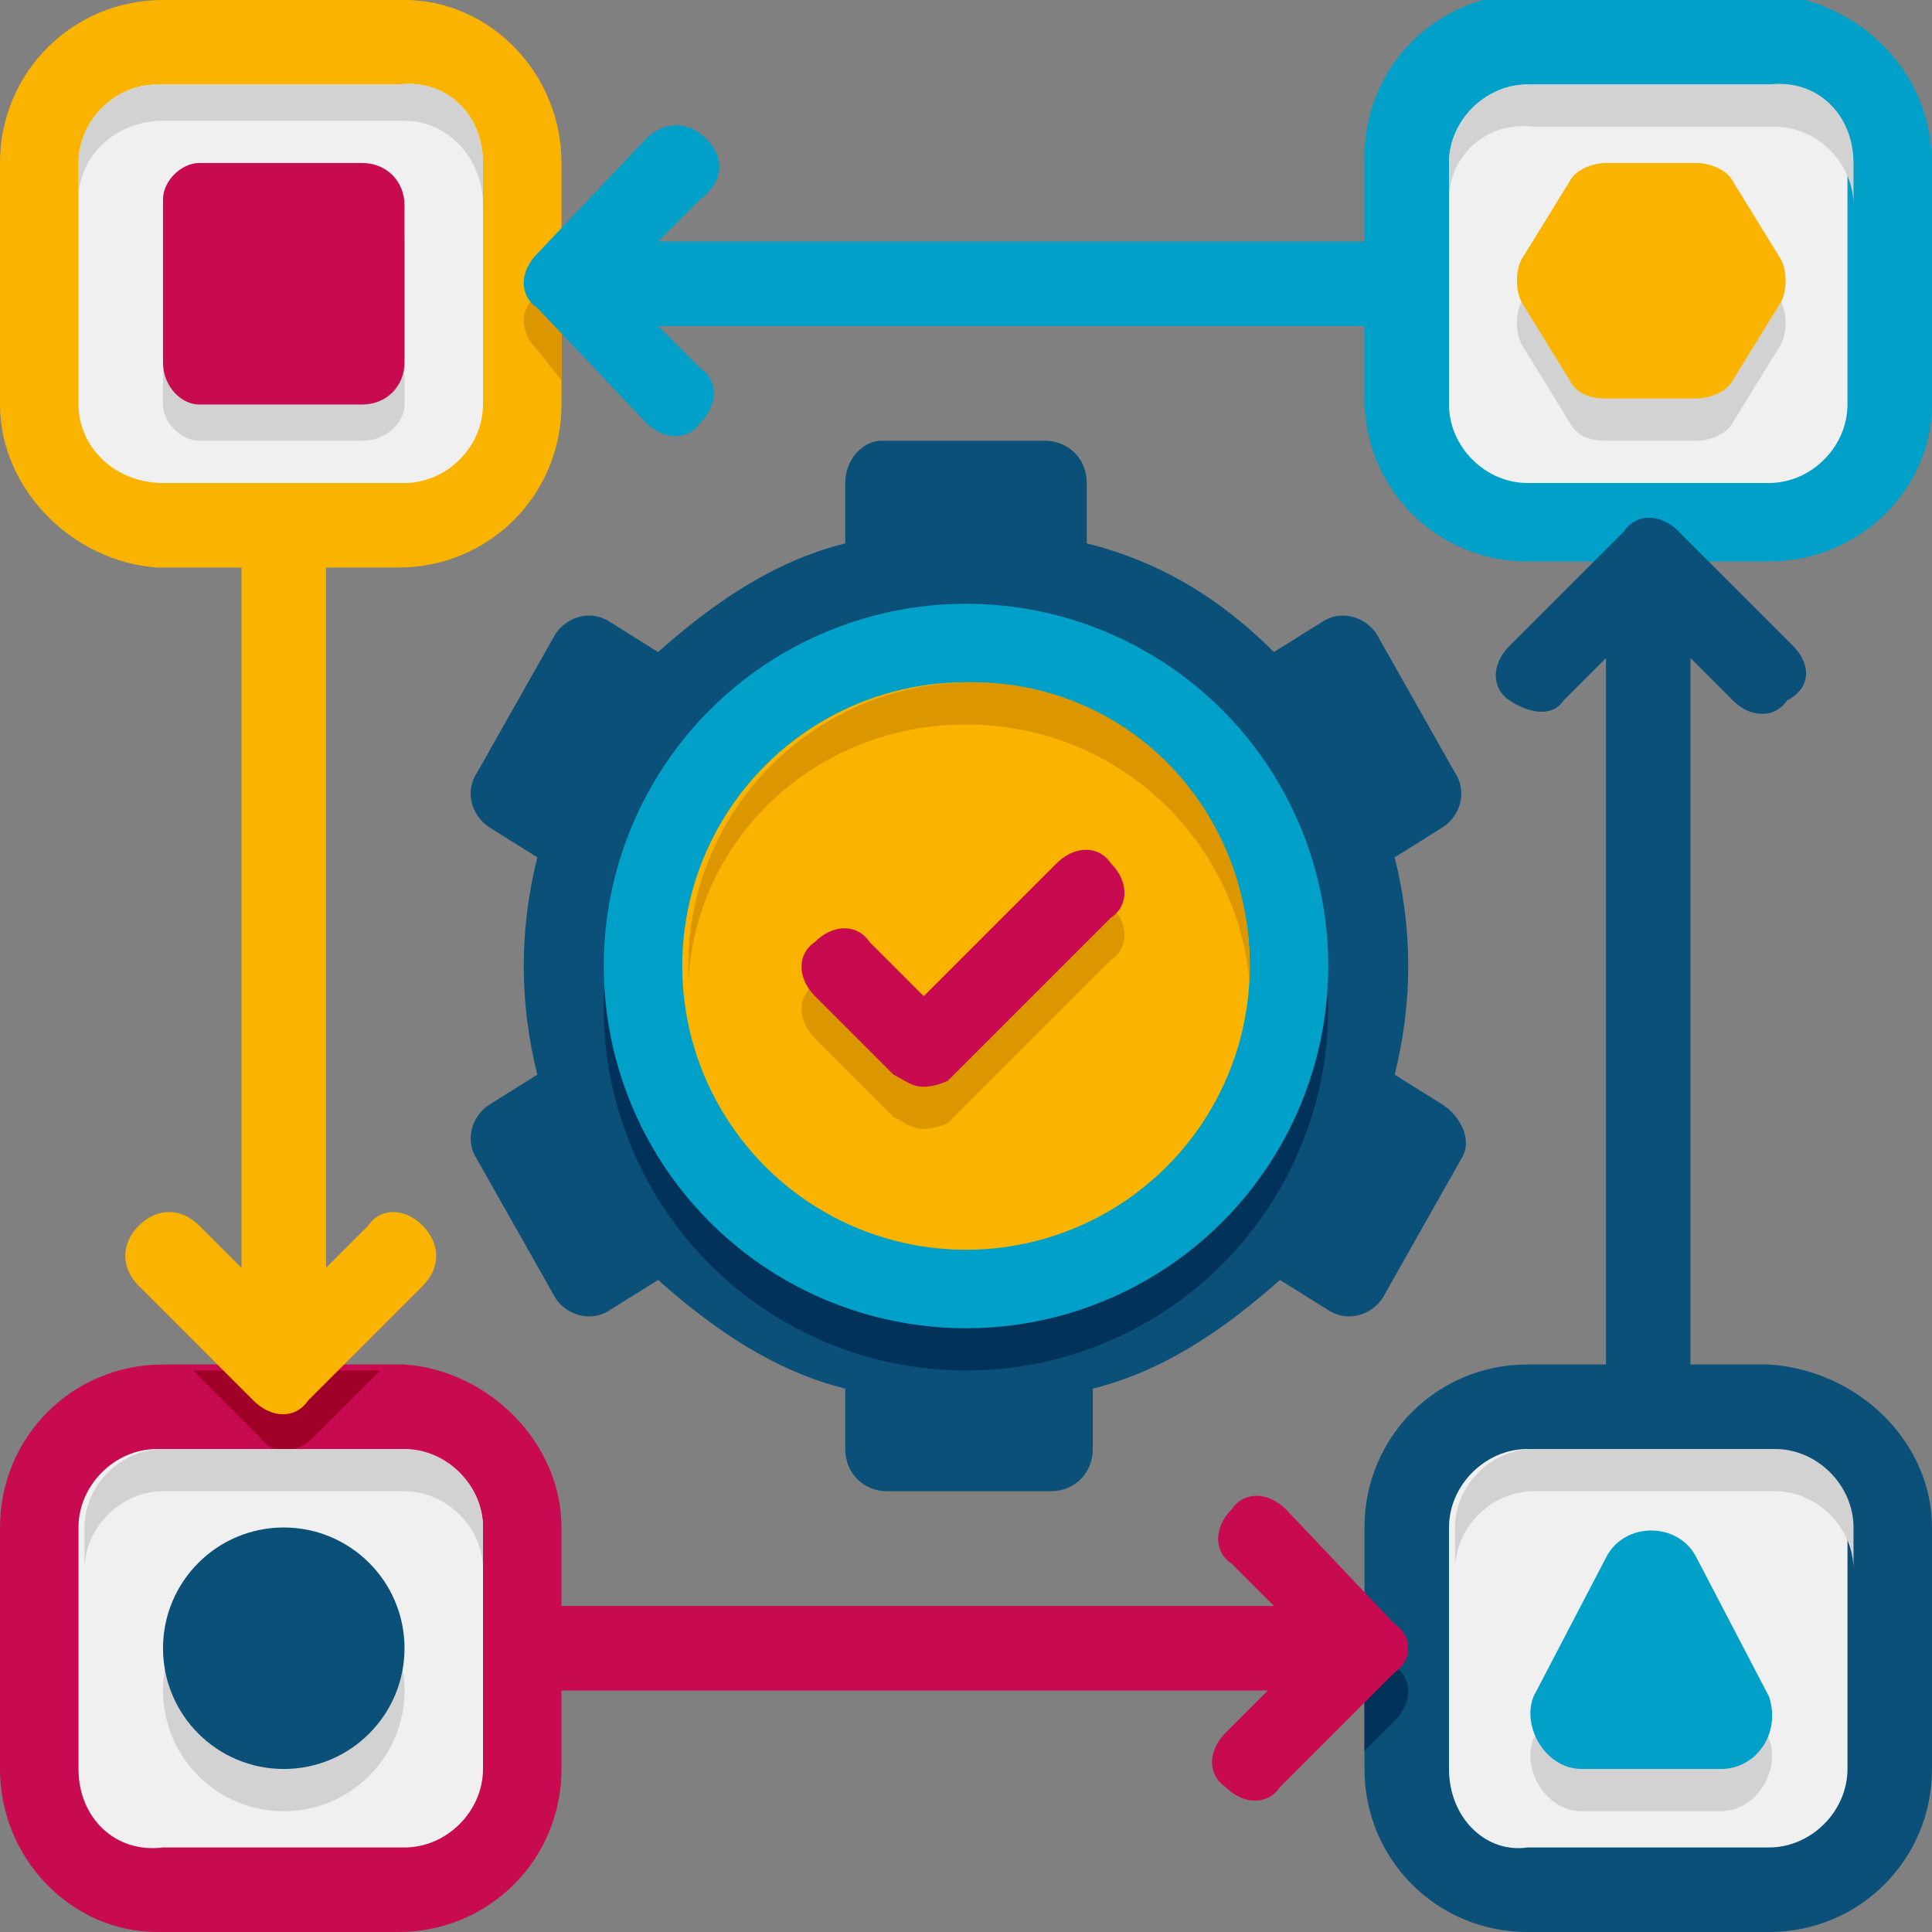
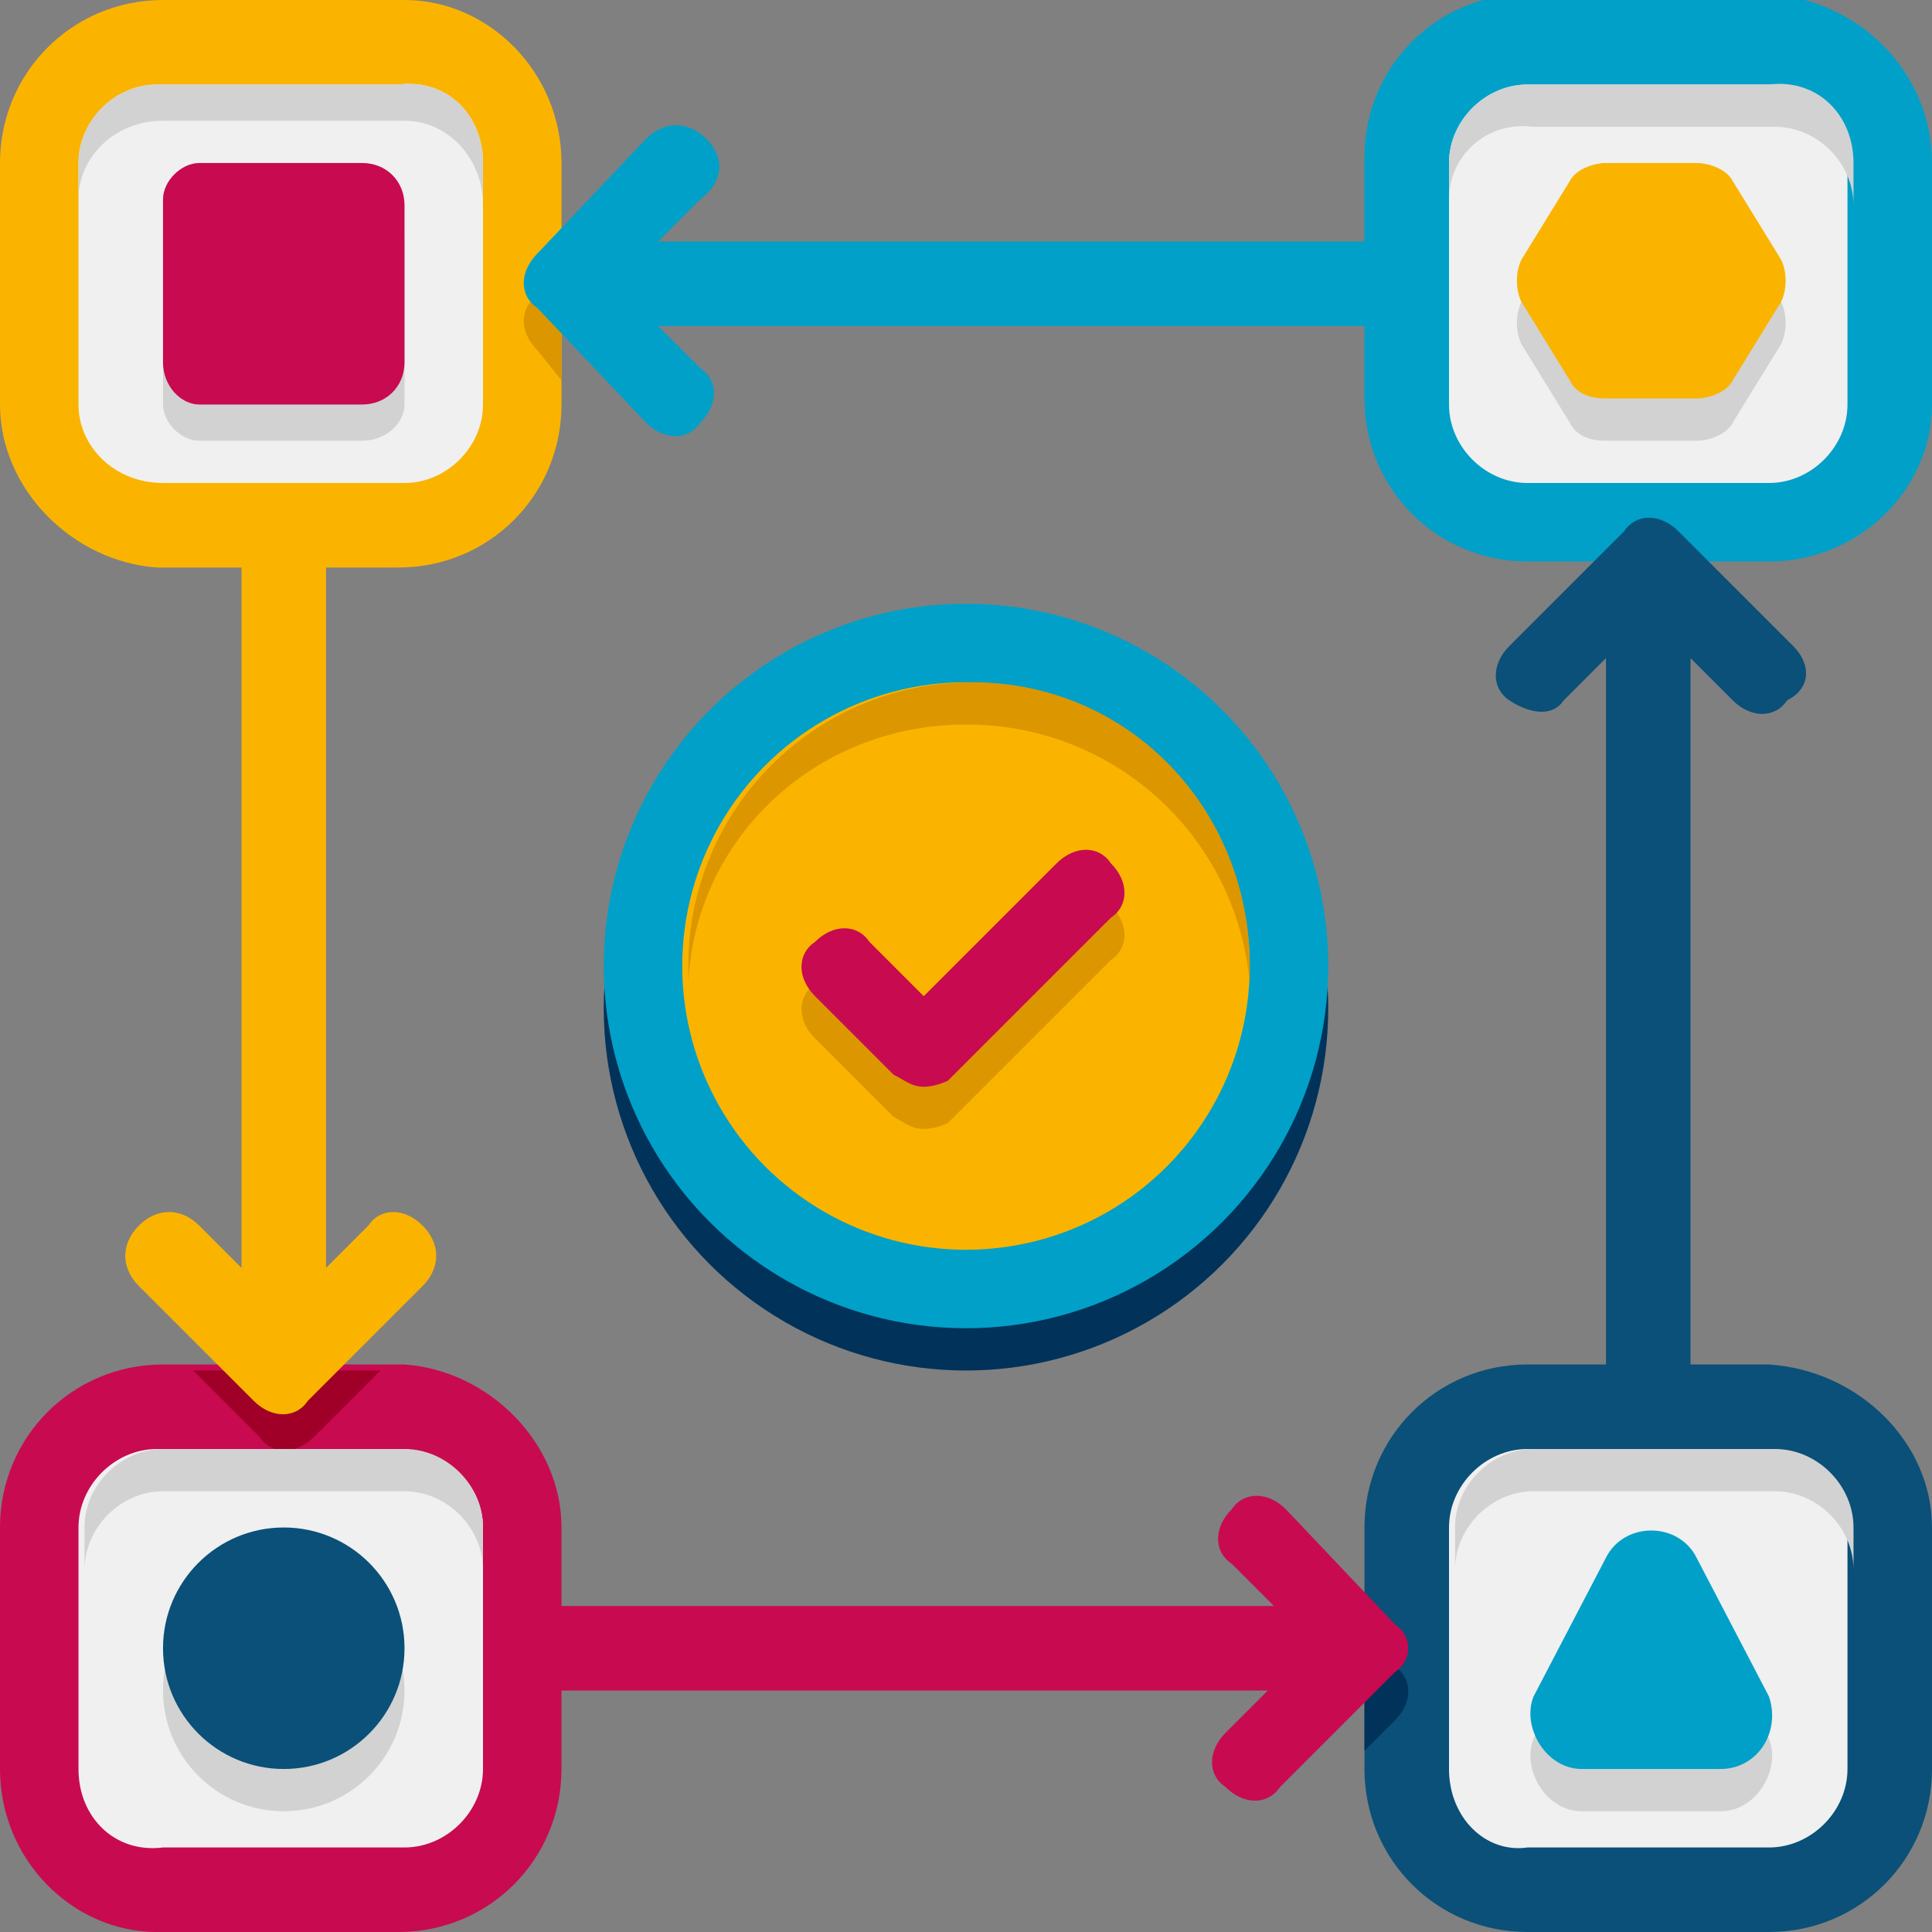
<svg xmlns="http://www.w3.org/2000/svg" version="1.1" id="Icons" x="0px" y="0px" width="32px" height="32px" viewBox="0 0 32 32" style="enable-background:new 0 0 32 32;" xml:space="preserve">
  <rect x="0" y="0" width="32" height="32" fill="#808080" stroke="none" />
  <style type="text/css">
	.st0{fill:#FAB400;}
	.st1{fill:#DC9600;}
	.st2{fill:#F0F0F0;}
	.st3{fill:#D2D2D2;}
	.st4{fill:#C80A50;}
	.st5{fill:#A00028;}
	.st6{fill:#00A0C8;}
	.st7{fill:#0A5078;}
	.st8{fill:#00325A;}
</style>
  <g>
    <g>
      <path class="st0" d="M9.3,2.7v4c0,1.5-1.2,2.7-2.7,2.7h-4C1.2,9.3,0,8.1,0,6.7v-4C0,1.2,1.2,0,2.7,0h4C8.1,0,9.3,1.2,9.3,2.7z" />
    </g>
    <g>
      <path class="st1" d="M9.3,4.4v1.9L8.9,5.8c-0.3-0.3-0.3-0.7,0-0.9L9.3,4.4z" />
    </g>
    <g>
      <path class="st2" d="M1.3,6.7v-4c0-0.7,0.6-1.3,1.3-1.3h4C7.4,1.3,8,1.9,8,2.7v4C8,7.4,7.4,8,6.7,8h-4C1.9,8,1.3,7.4,1.3,6.7z" />
    </g>
    <g>
      <path class="st3" d="M6,7.3H3.3C3,7.3,2.7,7,2.7,6.7V4c0-0.4,0.3-0.7,0.7-0.7H6c0.4,0,0.7,0.3,0.7,0.7v2.7C6.7,7,6.4,7.3,6,7.3z" />
    </g>
  </g>
  <g>
    <g>
      <path class="st4" d="M9.3,25.3v4c0,1.5-1.2,2.7-2.7,2.7h-4C1.2,32,0,30.8,0,29.3v-4c0-1.5,1.2-2.7,2.7-2.7h4    C8.1,22.7,9.3,23.9,9.3,25.3z" />
    </g>
    <g>
      <path class="st5" d="M6.3,22.7l-1.1,1.1c-0.3,0.3-0.7,0.3-0.9,0l-1.1-1.1H6.3z" />
    </g>
    <g>
      <path class="st2" d="M1.3,29.3v-4c0-0.7,0.6-1.3,1.3-1.3h4C7.4,24,8,24.6,8,25.3v4c0,0.7-0.6,1.3-1.3,1.3h-4    C1.9,30.7,1.3,30.1,1.3,29.3z" />
    </g>
    <g>
      <circle class="st3" cx="4.7" cy="28" r="2" />
    </g>
  </g>
  <g>
    <g>
      <path class="st6" d="M29.3,9.3h-4c-1.5,0-2.7-1.2-2.7-2.7v-4c0-1.5,1.2-2.7,2.7-2.7h4C30.8,0,32,1.2,32,2.7v4    C32,8.1,30.8,9.3,29.3,9.3z" />
    </g>
    <g>
      <path class="st2" d="M24,6.7v-4c0-0.7,0.6-1.3,1.3-1.3h4c0.7,0,1.3,0.6,1.3,1.3v4c0,0.7-0.6,1.3-1.3,1.3h-4C24.6,8,24,7.4,24,6.7z    " />
    </g>
    <g>
      <path class="st3" d="M28.1,3.3h-1.5c-0.2,0-0.5,0.1-0.6,0.3L25.2,5c-0.1,0.2-0.1,0.5,0,0.7L26,7c0.1,0.2,0.3,0.3,0.6,0.3h1.5    c0.2,0,0.5-0.1,0.6-0.3l0.8-1.3c0.1-0.2,0.1-0.5,0-0.7l-0.8-1.3C28.6,3.5,28.3,3.3,28.1,3.3z" />
    </g>
  </g>
  <g>
    <g>
      <path class="st7" d="M32,25.3v4c0,1.5-1.2,2.7-2.7,2.7h-4c-1.5,0-2.7-1.2-2.7-2.7v-4c0-1.5,1.2-2.7,2.7-2.7h4    C30.8,22.7,32,23.9,32,25.3z" />
    </g>
    <g>
      <path class="st8" d="M23.1,28.5l-0.5,0.5v-1.9l0.5,0.5C23.4,27.8,23.4,28.2,23.1,28.5L23.1,28.5z" />
    </g>
    <g>
      <path class="st2" d="M24,29.3v-4c0-0.7,0.6-1.3,1.3-1.3h4c0.7,0,1.3,0.6,1.3,1.3v4c0,0.7-0.6,1.3-1.3,1.3h-4    C24.6,30.7,24,30.1,24,29.3z" />
    </g>
    <g>
      <path class="st3" d="M28.5,30h-2.3c-0.6,0-1-0.7-0.8-1.2l1.2-2.3c0.3-0.6,1.2-0.6,1.5,0l1.2,2.3C29.5,29.3,29.1,30,28.5,30    L28.5,30z" />
    </g>
  </g>
  <g>
    <path class="st4" d="M6,6.7H3.3C3,6.7,2.7,6.4,2.7,6V3.3C2.7,3,3,2.7,3.3,2.7H6c0.4,0,0.7,0.3,0.7,0.7V6C6.7,6.4,6.4,6.7,6,6.7z" />
  </g>
  <g>
    <path class="st6" d="M28.5,29.3h-2.3c-0.6,0-1-0.7-0.8-1.2l1.2-2.3c0.3-0.6,1.2-0.6,1.5,0l1.2,2.3C29.5,28.7,29.1,29.3,28.5,29.3   L28.5,29.3z" />
  </g>
  <g>
    <path class="st0" d="M28.1,2.7h-1.5c-0.2,0-0.5,0.1-0.6,0.3l-0.8,1.3c-0.1,0.2-0.1,0.5,0,0.7L26,6.3c0.1,0.2,0.3,0.3,0.6,0.3h1.5   c0.2,0,0.5-0.1,0.6-0.3L29.5,5c0.1-0.2,0.1-0.5,0-0.7L28.7,3C28.6,2.8,28.3,2.7,28.1,2.7z" />
  </g>
  <g>
    <circle class="st7" cx="4.7" cy="27.3" r="2" />
  </g>
  <g>
    <path class="st3" d="M8,2.7v0.7C8,2.6,7.4,2,6.7,2h-4C1.9,2,1.3,2.6,1.3,3.3V2.7c0-0.7,0.6-1.3,1.3-1.3h4C7.4,1.3,8,1.9,8,2.7z" />
  </g>
  <g>
    <path class="st3" d="M30.7,2.7v0.7c0-0.7-0.6-1.3-1.3-1.3h-4C24.6,2,24,2.6,24,3.3V2.7c0-0.7,0.6-1.3,1.3-1.3h4   C30.1,1.3,30.7,1.9,30.7,2.7z" />
  </g>
  <g>
    <path class="st3" d="M8,25.3V26c0-0.7-0.6-1.3-1.3-1.3h-4c-0.7,0-1.3,0.6-1.3,1.3v-0.7c0-0.7,0.6-1.3,1.3-1.3h4   C7.4,24,8,24.6,8,25.3z" />
  </g>
  <g>
    <path class="st3" d="M30.7,25.3V26c0-0.7-0.6-1.3-1.3-1.3h-4c-0.7,0-1.3,0.6-1.3,1.3v-0.7c0-0.7,0.6-1.3,1.3-1.3h4   C30.1,24,30.7,24.6,30.7,25.3z" />
  </g>
  <g>
    <path class="st7" d="M29.7,10.7l-1.9-1.9c-0.3-0.3-0.7-0.3-0.9,0L25,10.7c-0.3,0.3-0.3,0.7,0,0.9s0.7,0.3,0.9,0l0.7-0.7v11.7   c0,0.4,0.3,0.7,0.7,0.7S28,23,28,22.7V10.9l0.7,0.7c0.3,0.3,0.7,0.3,0.9,0C30,11.4,30,11,29.7,10.7L29.7,10.7z" />
  </g>
  <g>
    <path class="st6" d="M22.7,4H10.9l0.7-0.7C12,3,12,2.6,11.7,2.3C11.4,2,11,2,10.7,2.3L8.9,4.2c-0.3,0.3-0.3,0.7,0,0.9L10.7,7   c0.3,0.3,0.7,0.3,0.9,0c0.3-0.3,0.3-0.7,0-0.9l-0.7-0.7h11.7c0.4,0,0.7-0.3,0.7-0.7C23.3,4.3,23,4,22.7,4z" />
  </g>
  <g>
    <path class="st4" d="M23.1,26.9L21.3,25c-0.3-0.3-0.7-0.3-0.9,0c-0.3,0.3-0.3,0.7,0,0.9l0.7,0.7H9.3c-0.4,0-0.7,0.3-0.7,0.7   S9,28,9.3,28h11.7l-0.7,0.7c-0.3,0.3-0.3,0.7,0,0.9c0.3,0.3,0.7,0.3,0.9,0l1.9-1.9C23.4,27.5,23.4,27.1,23.1,26.9z" />
  </g>
  <g>
    <path class="st0" d="M7,20.3c-0.3-0.3-0.7-0.3-0.9,0l-0.7,0.7V9.3C5.3,9,5,8.7,4.7,8.7C4.3,8.7,4,9,4,9.3v11.7l-0.7-0.7   C3,20,2.6,20,2.3,20.3S2,21,2.3,21.3l1.9,1.9c0.3,0.3,0.7,0.3,0.9,0L7,21.3C7.3,21,7.3,20.6,7,20.3z" />
  </g>
  <g>
    <g>
-       <path class="st7" d="M23.9,18.3l-0.8-0.5c0.3-1.2,0.3-2.4,0-3.6l0.8-0.5c0.3-0.2,0.4-0.6,0.2-0.9l-1.3-2.3    c-0.2-0.3-0.6-0.4-0.9-0.2l-0.8,0.5C20.2,9.9,19.2,9.3,18,9V8c0-0.4-0.3-0.7-0.7-0.7h-2.7C14.3,7.3,14,7.6,14,8v1    c-1.2,0.3-2.2,1-3.1,1.8l-0.8-0.5c-0.3-0.2-0.7-0.1-0.9,0.2l-1.3,2.3c-0.2,0.3-0.1,0.7,0.2,0.9l0.8,0.5c-0.3,1.2-0.3,2.4,0,3.6    l-0.8,0.5c-0.3,0.2-0.4,0.6-0.2,0.9l1.3,2.3c0.2,0.3,0.6,0.4,0.9,0.2l0.8-0.5c0.9,0.8,1.9,1.5,3.1,1.8v1c0,0.4,0.3,0.7,0.7,0.7    h2.7c0.4,0,0.7-0.3,0.7-0.7v-1c1.2-0.3,2.2-1,3.1-1.8l0.8,0.5c0.3,0.2,0.7,0.1,0.9-0.2l1.3-2.3C24.4,18.9,24.2,18.5,23.9,18.3    L23.9,18.3z" />
-     </g>
+       </g>
    <g>
      <circle class="st8" cx="16" cy="16.7" r="6" />
    </g>
    <g>
      <circle class="st6" cx="16" cy="16" r="6" />
    </g>
    <g>
      <g>
        <circle class="st0" cx="16" cy="16" r="4.7" />
      </g>
    </g>
    <g>
      <path class="st1" d="M15.3,18.7c-0.2,0-0.3-0.1-0.5-0.2l-1.3-1.3c-0.3-0.3-0.3-0.7,0-0.9c0.3-0.3,0.7-0.3,0.9,0l0.9,0.9l2.2-2.2    c0.3-0.3,0.7-0.3,0.9,0c0.3,0.3,0.3,0.7,0,0.9l-2.7,2.7C15.7,18.6,15.5,18.7,15.3,18.7z" />
    </g>
    <g>
      <g>
        <path class="st1" d="M20.7,16c0,0.1,0,0.2,0,0.3C20.5,13.9,18.5,12,16,12s-4.5,1.9-4.6,4.3c0-0.1,0-0.2,0-0.3     c0-2.6,2.1-4.7,4.7-4.7S20.7,13.4,20.7,16z" />
      </g>
    </g>
    <g>
      <path class="st4" d="M15.3,18c-0.2,0-0.3-0.1-0.5-0.2l-1.3-1.3c-0.3-0.3-0.3-0.7,0-0.9c0.3-0.3,0.7-0.3,0.9,0l0.9,0.9l2.2-2.2    c0.3-0.3,0.7-0.3,0.9,0c0.3,0.3,0.3,0.7,0,0.9l-2.7,2.7C15.7,17.9,15.5,18,15.3,18z" />
    </g>
  </g>
</svg>